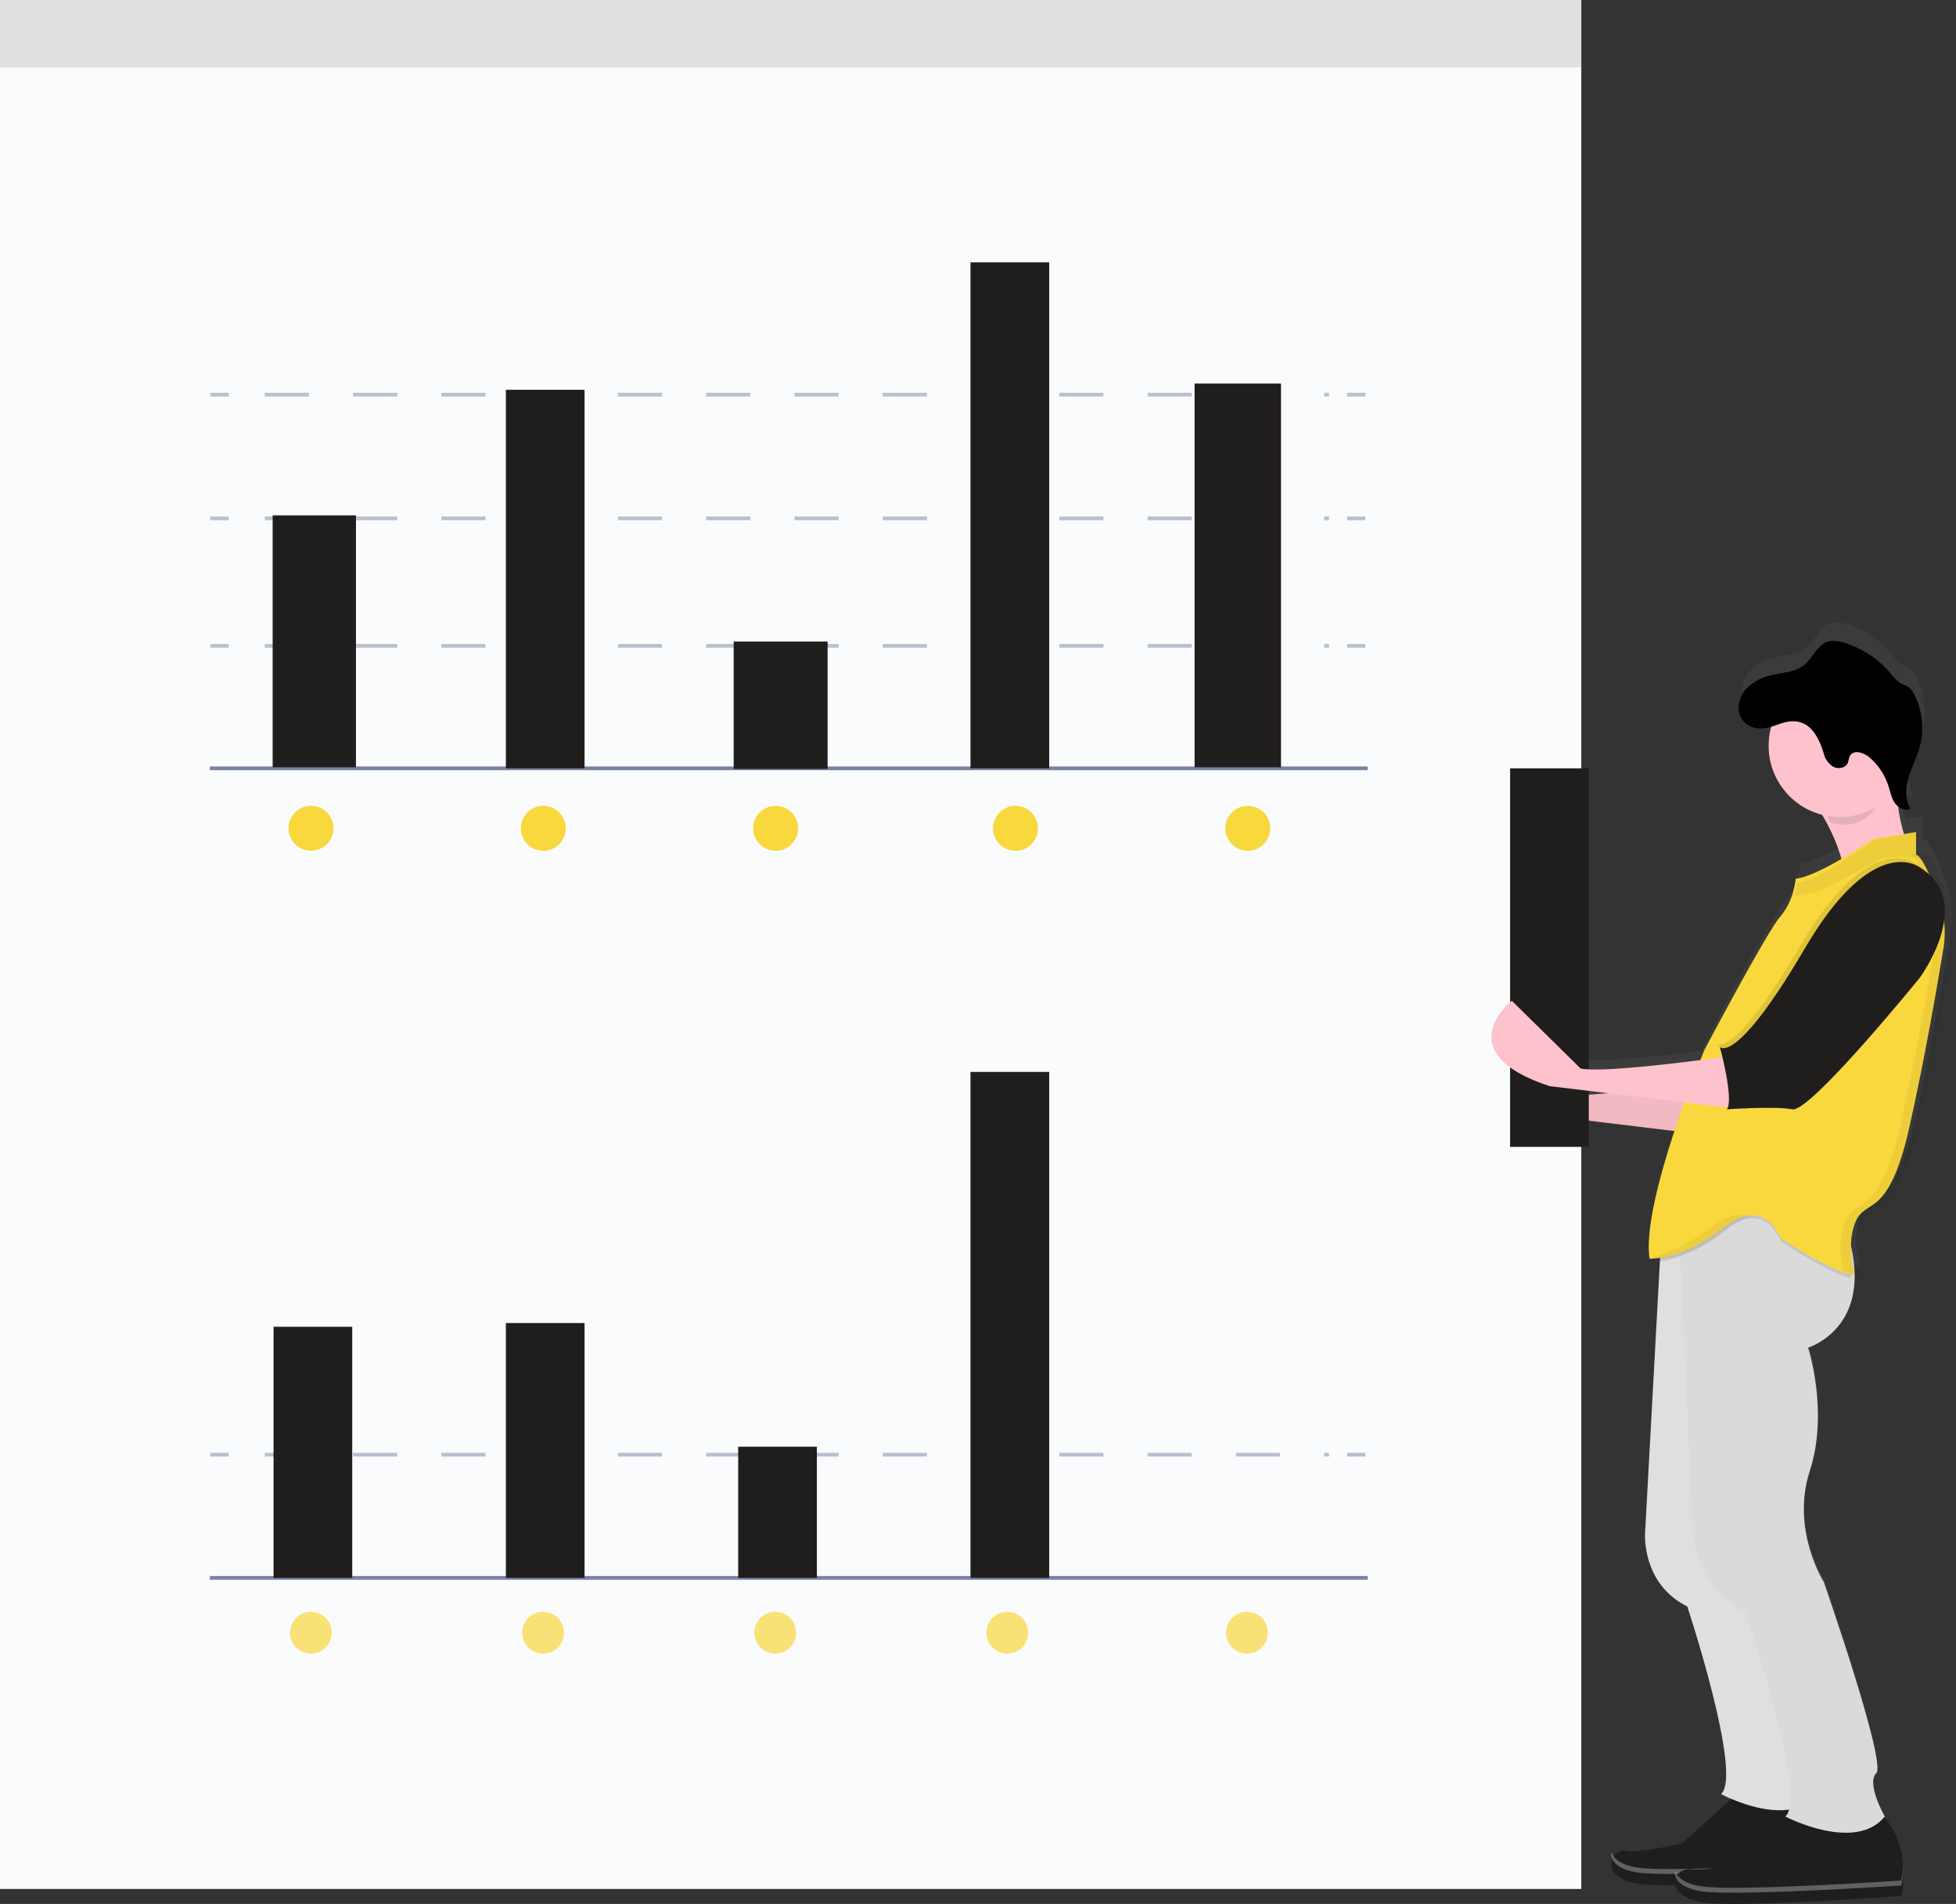
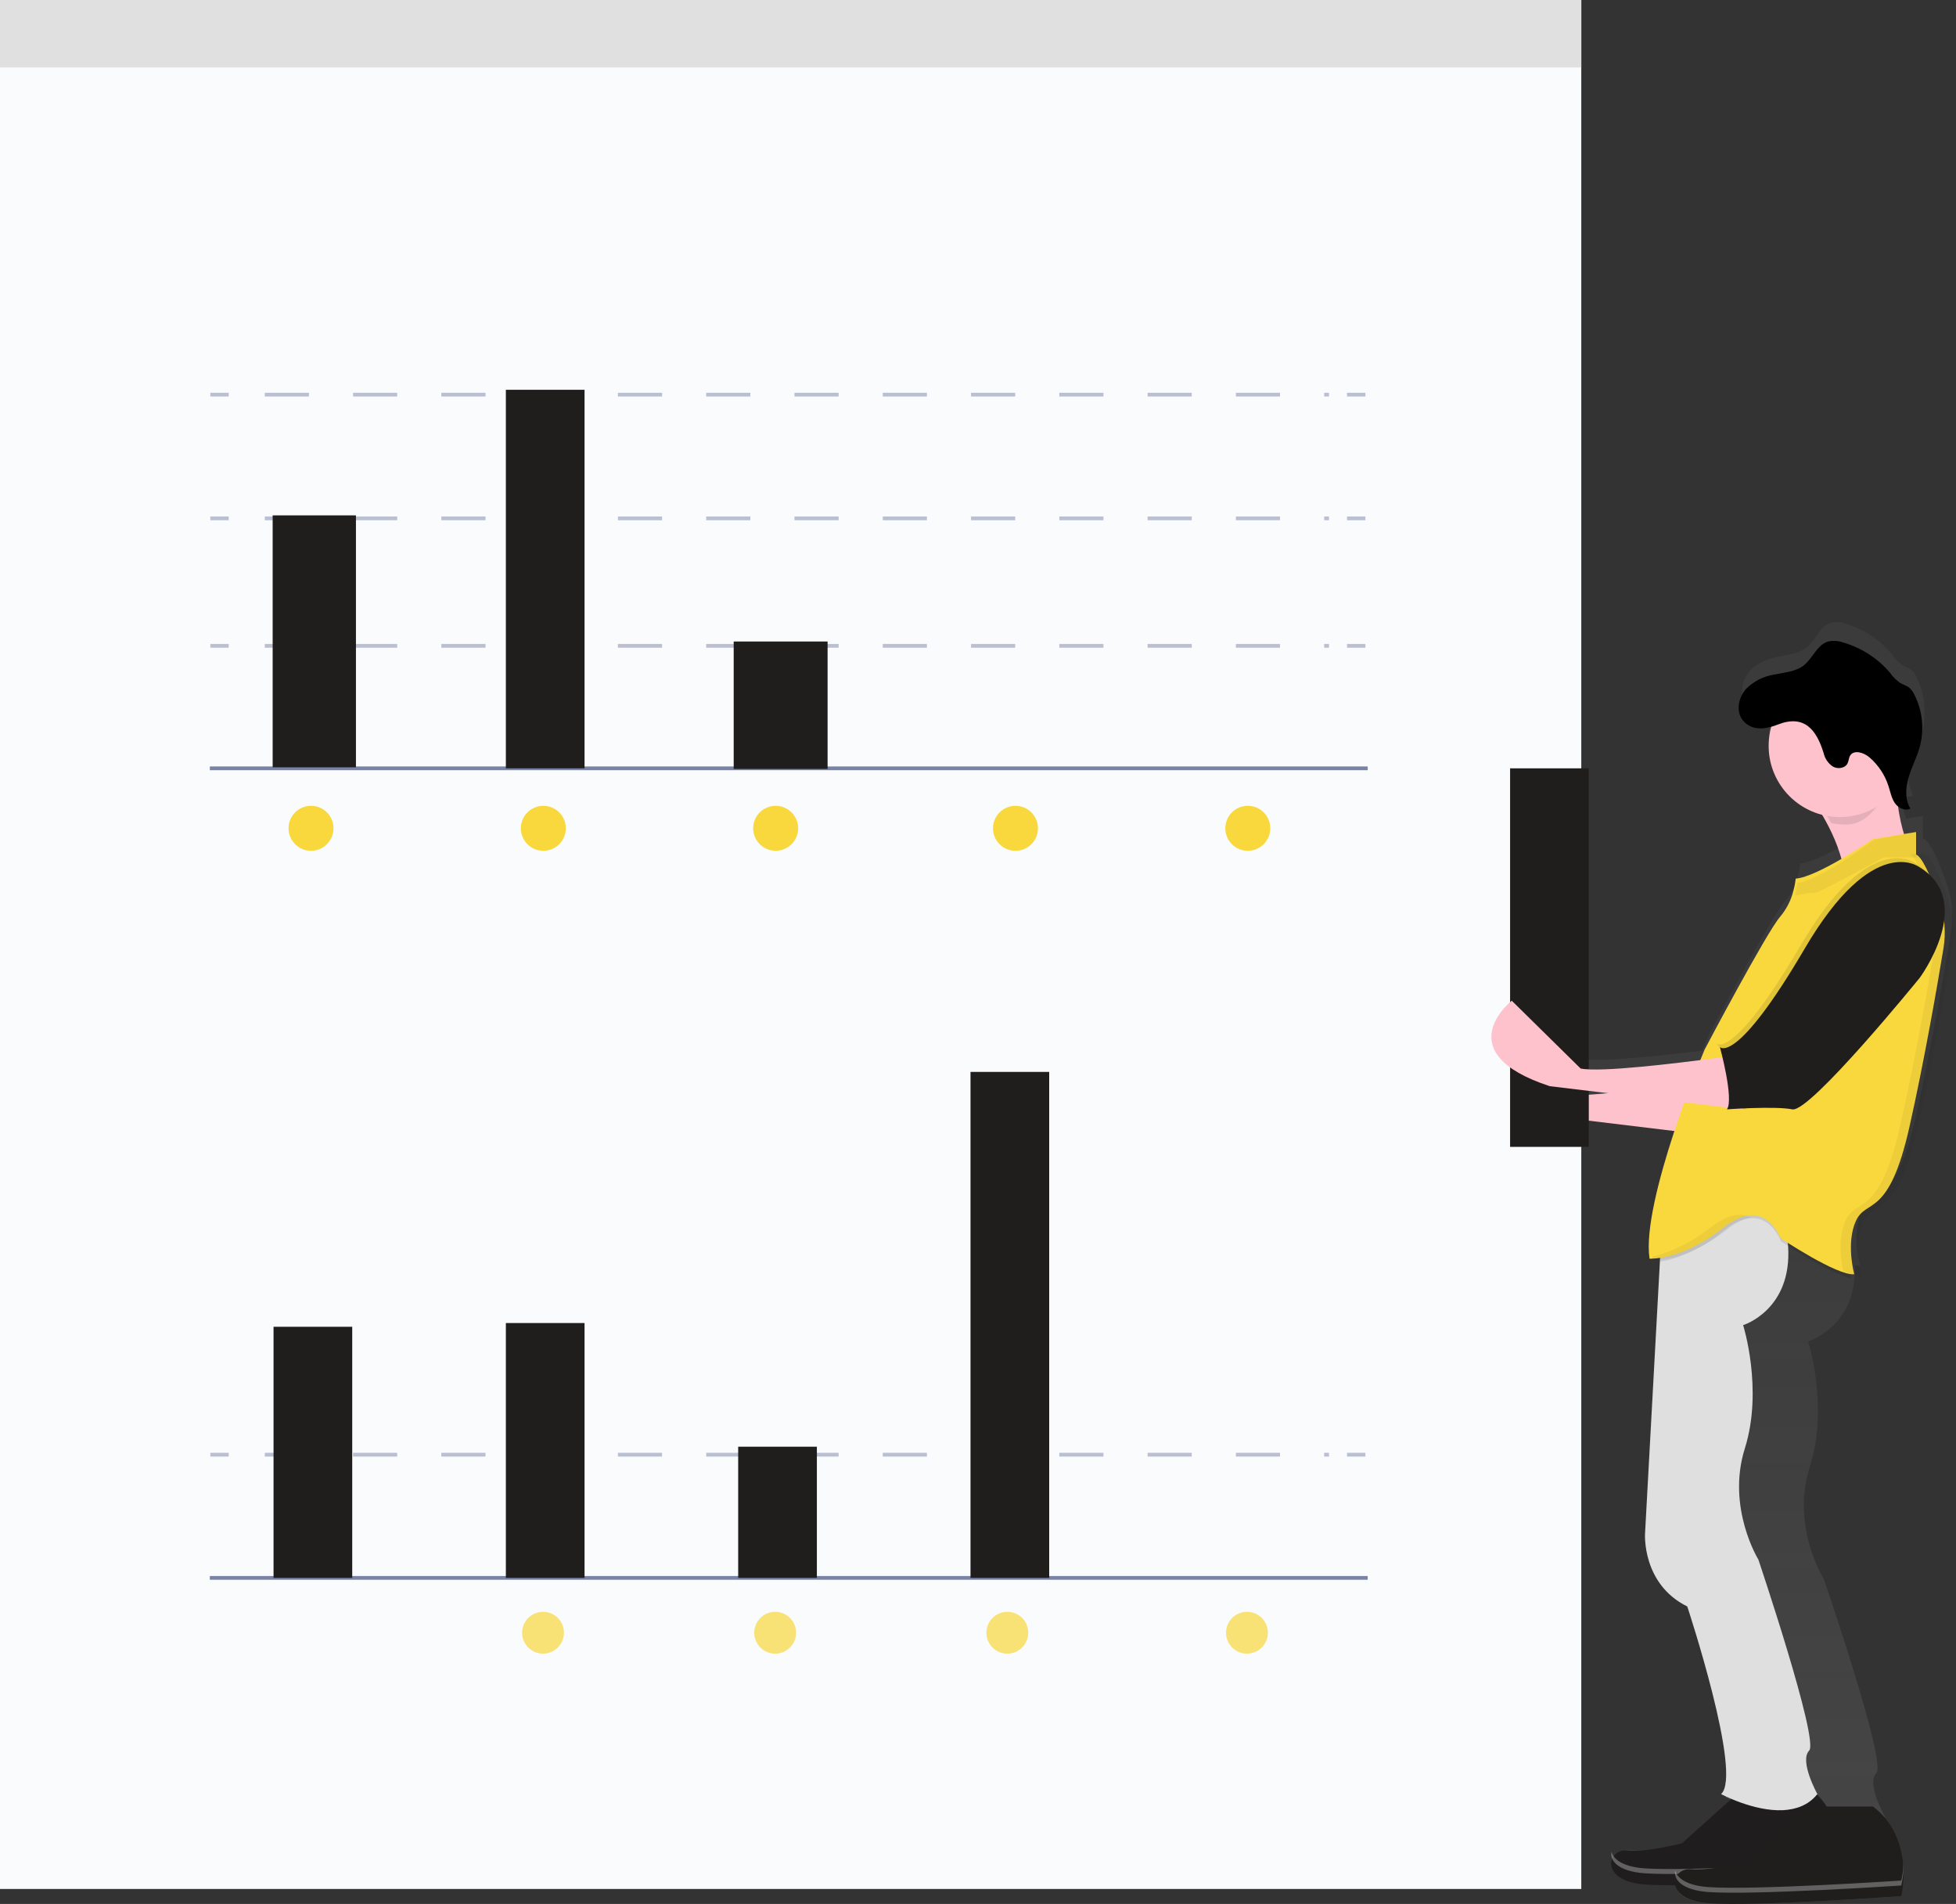
<svg xmlns="http://www.w3.org/2000/svg" width="522" height="508" viewBox="0 0 522 508">
  <rect x="0" y="0" width="522" height="508" fill="#333333" stroke="none" />
  <defs>
    <linearGradient id="methodic-a" x1="50.075%" x2="50.075%" y1="100.109%" y2="-.001%">
      <stop offset="0%" stop-color="gray" stop-opacity=".25" />
      <stop offset="54%" stop-color="gray" stop-opacity=".12" />
      <stop offset="100%" stop-color="gray" stop-opacity=".1" />
    </linearGradient>
  </defs>
  <g fill="none" fill-rule="evenodd">
    <path fill="url(#methodic-a)" fill-rule="nonzero" d="M519.841,236.735 C518.161,231.788 515.736,225.519 513.821,224.042 C513.704,223.947 513.576,223.868 513.44,223.805 L513.204,223.805 L513.204,217.691 L508.677,218.417 C507.958,216.209 507.415,213.946 507.055,211.65 C507.946,212.549 509.287,212.819 510.454,212.336 C510.381,212.214 510.316,212.083 510.251,211.952 L510.454,211.863 C509.741,210.598 509.364,209.17 509.359,207.716 C509.395,206.388 509.605,205.07 509.983,203.798 C510.795,200.982 512.166,198.353 512.928,195.521 C513.415,193.698 513.645,191.816 513.61,189.929 C513.635,186.73 512.912,183.571 511.501,180.705 C511.143,179.877 510.586,179.153 509.878,178.599 C509.241,178.243 508.585,177.922 507.915,177.636 C506.789,176.873 505.82,175.901 505.059,174.77 C501.843,170.83 497.537,167.938 492.686,166.461 C491.422,165.986 490.051,165.875 488.727,166.142 C485.685,166.959 484.582,170.754 482.115,172.746 C479.941,174.501 476.955,174.681 474.221,175.268 C471.487,175.856 468.737,177.023 466.871,179.146 C465.585,180.625 464.884,182.527 464.899,184.492 C464.747,186.359 465.571,188.171 467.074,189.276 C468.779,190.401 470.894,190.7 472.842,190.092 C471.322,195.374 472.061,201.055 474.881,205.765 C477.701,210.476 482.346,213.789 487.697,214.907 L488.224,215.862 C489.855,218.917 491.092,222.167 491.908,225.536 C487.737,227.911 483.186,230.139 480.436,230.352 C480.325,231.433 480.124,232.504 479.835,233.551 C479.192,236.179 477.957,238.623 476.225,240.694 C472.485,244.922 455.667,276.888 455.667,276.888 C455.667,276.888 455.139,278.162 454.271,280.333 C443.83,281.623 426.784,283.484 422.03,282.529 L403.37,264.668 C403.37,264.668 397.334,269.305 397.861,274.937 L394.543,271.721 C394.543,271.721 376.792,285.353 404.822,294.283 L447.473,299.263 C443.416,311.597 439.619,325.955 440.795,333.767 L441.144,333.767 C441.959,333.767 442.773,333.704 443.578,333.58 L443.505,334.967 L439.376,408.997 C439.376,408.997 438.443,422.629 451.058,428.734 C451.058,428.734 466.473,474.324 460.405,479.5 C460.405,479.5 461.127,479.883 462.344,480.414 L449.663,491.719 C449.663,491.719 440.317,494.07 435.181,493.597 C433.313,493.339 431.55,494.533 431.084,496.372 C431.084,496.47 431.084,496.568 431.035,496.666 L431.035,496.789 C431.035,496.886 431.035,496.984 431.035,497.091 C431.035,497.197 431.035,497.164 431.035,497.205 C431.035,497.246 431.035,497.376 431.035,497.466 C431.035,497.556 431.035,497.539 431.035,497.572 C431.035,497.605 431.035,497.776 431.092,497.874 L431.092,497.988 C431.119,498.097 431.154,498.206 431.198,498.315 L431.238,498.413 C431.279,498.519 431.328,498.625 431.384,498.731 L431.384,498.805 C431.441,498.911 431.506,499.009 431.571,499.115 L431.628,499.205 C431.703,499.314 431.787,499.422 431.879,499.531 L431.952,499.613 C432.05,499.727 432.155,499.833 432.261,499.939 L432.309,499.98 L432.658,500.282 L432.731,500.339 C432.861,500.445 433.007,500.543 433.153,500.641 L433.25,500.707 C433.405,500.805 433.567,500.903 433.737,500.992 L433.81,500.992 L434.338,501.254 L434.411,501.254 L435.027,501.499 L435.157,501.547 L435.83,501.768 L435.944,501.768 L436.682,501.964 L436.739,501.964 L437.55,502.127 L437.713,502.127 L438.589,502.258 L438.759,502.258 L439.749,502.356 C441.672,502.503 444.26,502.56 447.253,502.543 C447.253,502.543 447.253,502.617 447.253,502.658 C447.253,502.698 447.253,502.829 447.253,502.919 L447.253,503.025 C447.253,503.123 447.253,503.229 447.31,503.327 L447.31,503.441 C447.337,503.55 447.372,503.659 447.416,503.768 L447.456,503.866 C447.497,503.972 447.546,504.078 447.602,504.184 L447.602,504.258 C447.659,504.364 447.724,504.462 447.789,504.568 L447.846,504.658 C447.921,504.766 448.005,504.875 448.097,504.984 L448.17,505.066 C448.268,505.18 448.373,505.286 448.479,505.392 L448.527,505.433 L448.876,505.735 L448.949,505.792 C449.079,505.898 449.225,505.996 449.371,506.094 L449.476,506.16 C449.631,506.257 449.793,506.355 449.963,506.445 L450.036,506.445 L450.564,506.706 L450.637,506.706 L451.253,506.951 L451.383,507 L452.056,507.221 L452.17,507.221 L452.908,507.417 L452.965,507.417 L453.776,507.58 L453.939,507.58 L454.815,507.71 L454.985,507.71 L455.975,507.808 C468.145,508.747 506.892,505.931 506.892,505.931 L506.892,505.825 L506.892,505.686 C507.274,503.866 509.14,493.287 502.519,485.467 C502.714,485.263 502.909,485.042 503.087,484.814 C503.087,484.814 497.952,475.883 500.751,473.059 C503.55,470.235 486.74,421.355 486.74,421.355 C486.74,421.355 477.864,407.258 482.999,391.275 C488.135,375.292 482.529,357.905 482.529,357.905 C482.529,357.905 494.78,354.24 495.031,339.065 C495.031,338.608 495.031,338.134 495.031,337.653 C495.3,337.692 495.571,337.708 495.842,337.702 C496.015,337.714 496.189,337.714 496.362,337.702 C496.362,337.702 494.025,329.245 496.832,323.131 C499.639,317.017 505.708,322.658 511.314,297.753 C515.37,279.729 518.94,258.995 520.603,248.906 C521.323,244.846 521.061,240.672 519.841,236.735 Z M413.227,289.614 L408.968,285.533 C410.38,286.121 411.946,286.7 413.698,287.255 L429.762,289.133 C422.59,289.786 415.929,290.153 413.227,289.614 Z" />
    <path fill="#FDC2CC" fill-rule="nonzero" d="M453.786,288.735 C453.786,288.735 420.734,293.484 413.845,292.091 L395.448,274 C395.448,274 378.001,287.77 405.551,296.782 L457,303 L453.786,288.735 Z" />
-     <path fill="#000" fill-rule="nonzero" d="M453.786,288.735 C453.786,288.735 420.734,293.484 413.845,292.091 L395.448,274 C395.448,274 378.001,287.77 405.551,296.782 L457,303 L453.786,288.735 Z" opacity=".05" />
    <path fill="#201D1D" fill-rule="nonzero" d="M465.379,477 L448.857,491.816 C448.857,491.816 439.42,494.206 434.221,493.725 C429.023,493.243 426.67,501.851 438.944,502.805 C451.219,503.76 490.395,500.896 490.395,500.896 C490.395,500.896 494.175,485.607 482.843,477 L465.379,477 Z" />
    <path fill="#201D1D" fill-rule="nonzero" d="M465.379,477 L448.857,491.816 C448.857,491.816 439.42,494.206 434.221,493.725 C429.023,493.243 426.67,501.851 438.944,502.805 C451.219,503.76 490.395,500.896 490.395,500.896 C490.395,500.896 494.175,485.607 482.843,477 L465.379,477 Z" opacity=".05" />
    <path fill="#FFF" fill-rule="nonzero" d="M490.988,492 C490.96,493.598 490.761,495.19 490.395,496.752 C490.395,496.752 451.174,499.379 438.94,498.503 C433.04,498.085 430.528,496.039 430.078,494.077 C429.544,496.325 431.68,499.302 438.94,499.821 C451.216,500.697 490.395,498.069 490.395,498.069 C490.855,496.076 491.054,494.038 490.988,492 Z" opacity=".3" />
    <path fill="#FDC2CC" fill-rule="nonzero" d="M485,215.383 C485,215.383 495.218,230.202 491.5,240.239 C487.782,250.276 511,229.72 511,229.72 C511,229.72 503.573,216.337 507.282,202 L485,215.383 Z" />
    <path fill="#201D1D" fill-rule="nonzero" d="M482.38,482 L465.859,496.826 C465.859,496.826 456.422,499.216 451.224,498.735 C446.026,498.253 443.665,506.84 455.947,507.803 C468.229,508.765 507.395,505.894 507.395,505.894 C507.395,505.894 511.174,490.612 499.844,482.008 L482.38,482 Z" />
    <path fill="#DFDEDE" fill-rule="nonzero" d="M485,478.677 C482.649,481.659 479.333,482.773 475.865,482.978 C467.982,483.363 459.301,478.677 459.301,478.677 C465.16,473.582 450.286,428.628 450.286,428.628 C438.114,422.607 439.015,409.165 439.015,409.165 L443,336.204 L443.997,317.88 L456.623,310 L466.579,317.847 L476.017,325.293 C476.63,327.661 477.025,330.083 477.196,332.526 C478.288,349.556 465.192,353.562 465.192,353.562 C465.192,353.562 470.604,370.706 465.646,386.458 C460.688,402.21 469.257,416.111 469.257,416.111 C469.257,416.111 485.494,464.301 482.808,467.086 C480.122,469.871 485,478.677 485,478.677 Z" />
    <path fill="#E0E0E0" fill-rule="nonzero" d="M485,478.677 C482.649,481.659 479.333,482.773 475.865,482.978 C467.982,483.363 459.301,478.677 459.301,478.677 C465.16,473.582 450.286,428.628 450.286,428.628 C438.114,422.607 439.015,409.165 439.015,409.165 L443,336.204 L443.997,317.88 L456.623,310 L466.579,317.847 L476.017,325.293 C476.63,327.661 477.025,330.083 477.196,332.526 C478.288,349.556 465.192,353.562 465.192,353.562 C465.192,353.562 470.604,370.706 465.646,386.458 C460.688,402.21 469.257,416.111 469.257,416.111 C469.257,416.111 485.494,464.301 482.808,467.086 C480.122,469.871 485,478.677 485,478.677 Z" opacity=".05" />
-     <path fill="#DADADA" fill-rule="nonzero" d="M503,484.675 C495.075,494.407 476.439,484.675 476.439,484.675 C476.819,484.332 477.103,483.898 477.263,483.413 C480.682,474.173 465.729,429.995 465.729,429.995 C453.149,423.974 451.724,409.606 451.724,409.606 L448.428,335.349 L448,325.732 L467.608,318.285 L473.63,316 L493.674,331.269 C494.542,334.427 494.974,337.687 494.959,340.96 C494.712,355.943 482.519,359.555 482.519,359.555 C482.519,359.555 488.113,376.7 482.989,392.453 C477.864,408.206 486.721,422.107 486.721,422.107 C486.721,422.107 503.503,470.298 500.726,473.084 C497.95,475.869 503,484.675 503,484.675 Z" />
    <path fill="#000" fill-rule="nonzero" d="M494,341 C490.027,340.418 481.985,335.517 477.85,332.855 C476.274,331.84 475.267,331.191 475.267,331.191 C475.267,331.191 471.132,319.426 460.1,328.37 C456.513,331.351 452.462,333.694 448.118,335.301 C446.456,335.903 444.743,336.343 443,336.615 L444.015,318.004 L456.883,310 L467.029,317.97 L472.968,315.649 L492.732,331.141 C493.589,334.353 494.016,337.67 494,341 Z" opacity=".1" />
    <path fill="#F9D83D" fill-rule="nonzero" d="M518.676,252.904 C517.053,262.795 513.532,283.123 509.547,300.803 C504.037,325.246 498.073,319.697 495.314,325.694 C492.555,331.69 494.851,339.985 494.851,339.985 C490.258,340.449 475.108,330.305 475.108,330.305 C475.108,330.305 470.977,318.785 459.957,327.543 C448.937,336.302 440.214,335.837 440.214,335.837 C437.917,320.626 454.901,280.068 454.901,280.068 C454.901,280.068 471.448,248.724 475.083,244.577 C476.785,242.545 477.998,240.148 478.629,237.57 C478.911,236.543 479.107,235.493 479.214,234.433 C485.178,233.969 499.874,223.841 499.874,223.841 L511.349,222 L511.349,227.988 C511.482,228.049 511.607,228.125 511.722,228.217 C513.613,229.667 515.99,235.818 517.638,240.666 C518.981,244.597 519.338,248.801 518.676,252.904 Z" />
    <path fill="#000" fill-rule="nonzero" d="M512.29,231.412 C512.29,231.412 500.026,221.726 481.635,253.09 C463.243,284.454 459,279.375 459,279.375 C459,279.375 462.777,293.235 460.884,295.983 C460.884,295.983 473.615,295.061 478.333,295.983 C483.052,296.904 512.29,260.925 512.29,260.925 C512.29,260.925 527.388,240.633 512.29,231.412 Z" opacity=".1" />
    <path fill="#000" fill-rule="nonzero" d="M511.295,230.402 C511.295,230.402 499.028,220.752 480.632,252.092 C462.236,283.433 458,278.4 458,278.4 C458,278.4 472.61,294.086 477.33,294.983 C482.05,295.881 511.295,259.907 511.295,259.907 C511.295,259.907 526.381,239.636 511.295,230.402 Z" opacity=".1" />
    <path fill="#000" fill-rule="nonzero" d="M459.881,295.335 C460.073,292.131 458.758,286.495 458,283.574 C460.864,283.229 462.67,283 462.67,283 L466,296 L459.881,295.335 Z M509,202 L486,215.255 C486.968,216.655 487.862,218.105 488.677,219.598 C490.004,219.865 491.355,220 492.709,220 C498.851,220 501.715,213.62 505.417,209.327 C505.179,205.907 507.975,205.823 509,202 Z" opacity=".1" />
    <circle cx="491" cy="199" r="19" fill="#FDC2CC" fill-rule="nonzero" />
    <path fill="#000" fill-rule="nonzero" d="M465.998,183.785 C467.99,181.794 470.579,180.469 473.392,180.002 C476.133,179.427 479.141,179.249 481.334,177.572 C483.826,175.636 484.923,171.958 487.98,171.139 C489.31,170.879 490.689,170.985 491.96,171.447 C496.845,172.884 501.183,175.704 504.422,179.548 C505.185,180.65 506.158,181.599 507.288,182.343 C507.964,182.622 508.624,182.936 509.265,183.283 C509.969,183.825 510.523,184.529 510.877,185.333 C513.081,189.672 513.589,194.646 512.306,199.324 C511.542,202.086 510.163,204.646 509.348,207.425 C508.534,210.204 508.327,213.291 509.822,215.745 C508.376,216.466 506.549,215.559 505.668,214.247 C504.787,212.934 504.488,211.314 504.006,209.799 C503.066,206.819 501.305,204.148 498.914,202.078 C497.435,200.798 494.76,199.94 493.754,201.592 C493.356,202.232 493.381,203.042 493.04,203.707 C492.367,205.003 490.423,205.262 489.135,204.517 C487.894,203.681 487.022,202.42 486.693,200.985 C484.757,194.601 481.459,190.583 474.455,193.313 C471.846,194.333 468.773,195.022 466.264,193.272 C462.957,190.963 463.63,186.394 465.998,183.785 Z" opacity=".1" />
    <path fill="#000" fill-rule="nonzero" d="M465.998,183.785 C467.99,181.794 470.579,180.469 473.392,180.002 C476.133,179.427 479.141,179.249 481.334,177.572 C483.826,175.636 484.923,171.958 487.98,171.139 C489.31,170.879 490.689,170.985 491.96,171.447 C496.845,172.884 501.183,175.704 504.422,179.548 C505.185,180.65 506.158,181.599 507.288,182.343 C507.964,182.622 508.624,182.936 509.265,183.283 C509.969,183.825 510.523,184.529 510.877,185.333 C513.081,189.672 513.589,194.646 512.306,199.324 C511.542,202.086 510.163,204.646 509.348,207.425 C508.534,210.204 508.327,213.291 509.822,215.745 C508.376,216.466 506.549,215.559 505.668,214.247 C504.787,212.934 504.488,211.314 504.006,209.799 C503.066,206.819 501.305,204.148 498.914,202.078 C497.435,200.798 494.76,199.94 493.754,201.592 C493.356,202.232 493.381,203.042 493.04,203.707 C492.367,205.003 490.423,205.262 489.135,204.517 C487.894,203.681 487.022,202.42 486.693,200.985 C484.757,194.601 481.459,190.583 474.455,193.313 C471.846,194.333 468.773,195.022 466.264,193.272 C462.957,190.971 463.63,186.41 465.998,183.785 Z" />
    <path fill="#000" fill-rule="nonzero" d="M512,228.779 L502.696,228.779 C502.696,228.779 484.388,238.84 483.935,238.342 C483.628,238.004 480.796,238.582 479,239 C479.281,237.878 479.476,236.733 479.582,235.575 C485.529,235.068 500.18,224.01 500.18,224.01 L511.62,222 L511.62,228.538 C511.755,228.601 511.883,228.681 512,228.779 Z" opacity=".05" />
    <path fill="#FFF" fill-rule="nonzero" d="M507.988,497 C507.96,498.598 507.761,500.19 507.395,501.752 C507.395,501.752 468.174,504.379 455.94,503.503 C450.04,503.085 447.528,501.039 447.078,499.077 C446.544,501.325 448.68,504.302 455.94,504.821 C468.216,505.697 507.395,503.069 507.395,503.069 C507.855,501.076 508.054,499.038 507.988,497 Z" opacity=".3" />
    <path fill="#000" fill-rule="nonzero" d="M15.58,100.443 C9.274,105.364 3.695,107.422 0.033,108.243 C0.033,108.587 0.099,108.932 0.149,109.26 C0.149,109.26 9.034,109.727 20.258,100.911 C21.997,99.432 24.052,98.366 26.267,97.794 C23.845,96.638 20.324,96.711 15.58,100.443 Z M79.033,13.45 C77.38,8.529 74.9,2.378 73.007,0.919 C72.891,0.827 72.763,0.75 72.627,0.689 C72.627,0.689 68.759,0.82 68.883,0.919 C70.809,2.378 72.677,8.103 74.355,12.983 C75.707,16.938 76.056,21.164 75.371,25.285 C73.718,35.242 70.131,55.704 66.073,73.501 C60.461,98.106 54.386,92.52 51.576,98.557 C49.278,103.478 50.427,109.989 50.923,112.179 C52.923,112.999 54.658,113.516 55.783,113.401 C55.783,113.401 53.443,105.052 56.254,99.016 C59.064,92.98 65.139,98.548 70.751,73.961 C74.809,56.172 78.38,35.701 80.049,25.744 C80.733,21.626 80.384,17.403 79.033,13.45 Z" opacity=".05" transform="translate(441 227)" />
    <rect width="422" height="504" fill="#FAFBFC" fill-rule="nonzero" />
    <rect width="422" height="18" fill="#E0E0E0" fill-rule="nonzero" />
    <line x1="56" x2="365" y1="205" y2="205" stroke="#7983A6" />
    <g stroke="#7983A6" opacity=".5" transform="translate(56 171)">
      <line x1=".131" x2="5.036" y1="1.32" y2="1.32" />
      <line x1="14.665" x2="298.667" y1="1.32" y2="1.32" stroke-dasharray="11.78" />
      <line x1="303.482" x2="308.387" y1="1.32" y2="1.32" />
    </g>
    <g stroke="#7983A6" opacity=".5" transform="translate(56 137)">
      <line x1=".131" x2="5.036" y1="1.31" y2="1.31" />
      <line x1="14.665" x2="298.667" y1="1.31" y2="1.31" stroke-dasharray="11.78" />
      <line x1="303.482" x2="308.387" y1="1.31" y2="1.31" />
    </g>
    <g stroke="#7983A6" opacity=".5" transform="translate(56 104)">
      <line x1=".131" x2="5.036" y1="1.295" y2="1.295" />
      <line x1="14.665" x2="298.667" y1="1.295" y2="1.295" stroke-dasharray="11.78" />
      <line x1="303.482" x2="308.387" y1="1.295" y2="1.295" />
    </g>
    <rect width="22.228" height="67.222" x="72.764" y="137.508" fill="#201D1D" fill-rule="nonzero" />
    <rect width="21" height="101" x="135" y="104" fill="#201D1D" fill-rule="nonzero" />
    <rect width="25.059" height="34" x="195.801" y="171.163" fill="#201D1D" fill-rule="nonzero" />
-     <rect width="21" height="135" x="259" y="70" fill="#201D1D" fill-rule="nonzero" />
-     <rect width="23.059" height="102.395" x="318.801" y="102.335" fill="#201D1D" fill-rule="nonzero" />
    <circle cx="83" cy="221" r="6" fill="#F9D83D" fill-rule="nonzero" />
    <circle cx="145" cy="221" r="6" fill="#F9D83D" fill-rule="nonzero" />
    <circle cx="207" cy="221" r="6" fill="#F9D83D" fill-rule="nonzero" />
    <circle cx="271" cy="221" r="6" fill="#F9D83D" fill-rule="nonzero" />
    <circle cx="333" cy="221" r="6" fill="#F9D83D" fill-rule="nonzero" />
    <line x1="56" x2="365" y1="421" y2="421" stroke="#7983A6" />
    <g stroke="#7983A6" opacity=".5" transform="translate(56 387)">
      <line x1=".131" x2="5.036" y1="1.125" y2="1.125" />
      <line x1="14.665" x2="298.667" y1="1.125" y2="1.125" stroke-dasharray="11.78" />
      <line x1="303.482" x2="308.387" y1="1.125" y2="1.125" />
    </g>
    <rect width="21" height="67" x="73" y="354" fill="#201D1D" fill-rule="nonzero" />
    <rect width="21" height="68" x="135" y="353" fill="#201D1D" fill-rule="nonzero" />
    <rect width="21" height="35" x="197" y="386" fill="#201D1D" fill-rule="nonzero" />
    <rect width="21" height="135" x="259" y="286" fill="#201D1D" fill-rule="nonzero" />
    <rect width="21" height="101" x="403" y="205" fill="#201D1D" fill-rule="nonzero" />
-     <circle cx="82.968" cy="435.632" r="5.584" fill="#F9D83D" fill-rule="nonzero" opacity=".7" />
    <circle cx="144.92" cy="435.632" r="5.584" fill="#F9D83D" fill-rule="nonzero" opacity=".7" />
    <circle cx="206.872" cy="435.632" r="5.584" fill="#F9D83D" fill-rule="nonzero" opacity=".7" />
    <circle cx="268.824" cy="435.632" r="5.584" fill="#F9D83D" fill-rule="nonzero" opacity=".7" />
    <circle cx="332.776" cy="435.632" r="5.584" fill="#F9D83D" fill-rule="nonzero" opacity=".7" />
    <path fill="#FDC2CC" fill-rule="nonzero" d="M465,296 L459.064,295.285 L413.589,289.806 C385.987,280.768 403.446,267 403.446,267 L421.823,285.093 C427.126,286.196 447.914,283.629 457.229,282.392 C460.022,282.013 461.784,281.761 461.784,281.761 L465,296 Z" />
    <path fill="#201D1D" fill-rule="nonzero" d="M512.29,231.412 C512.29,231.412 500.026,221.726 481.635,253.09 C463.243,284.454 459,279.375 459,279.375 C459,279.375 462.777,293.235 460.884,295.983 C460.884,295.983 473.615,295.061 478.333,295.983 C483.052,296.904 512.29,260.925 512.29,260.925 C512.29,260.925 527.388,240.608 512.29,231.412 Z" />
  </g>
</svg>